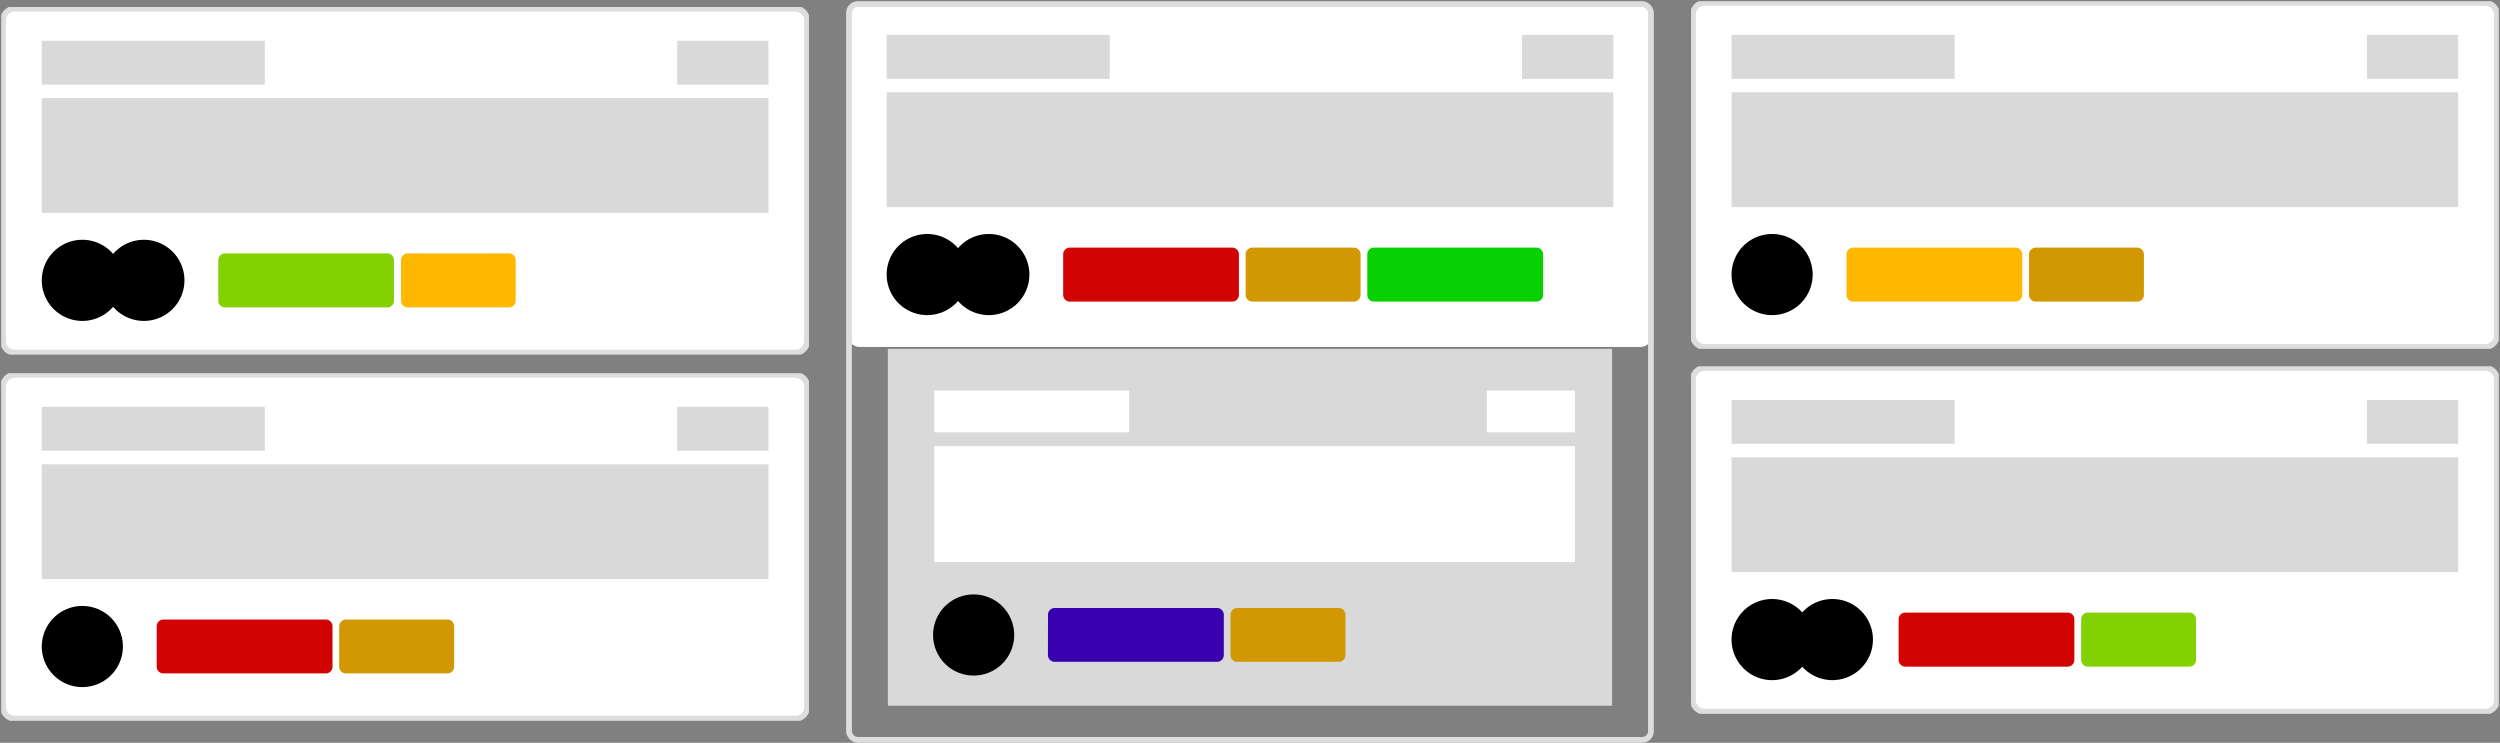
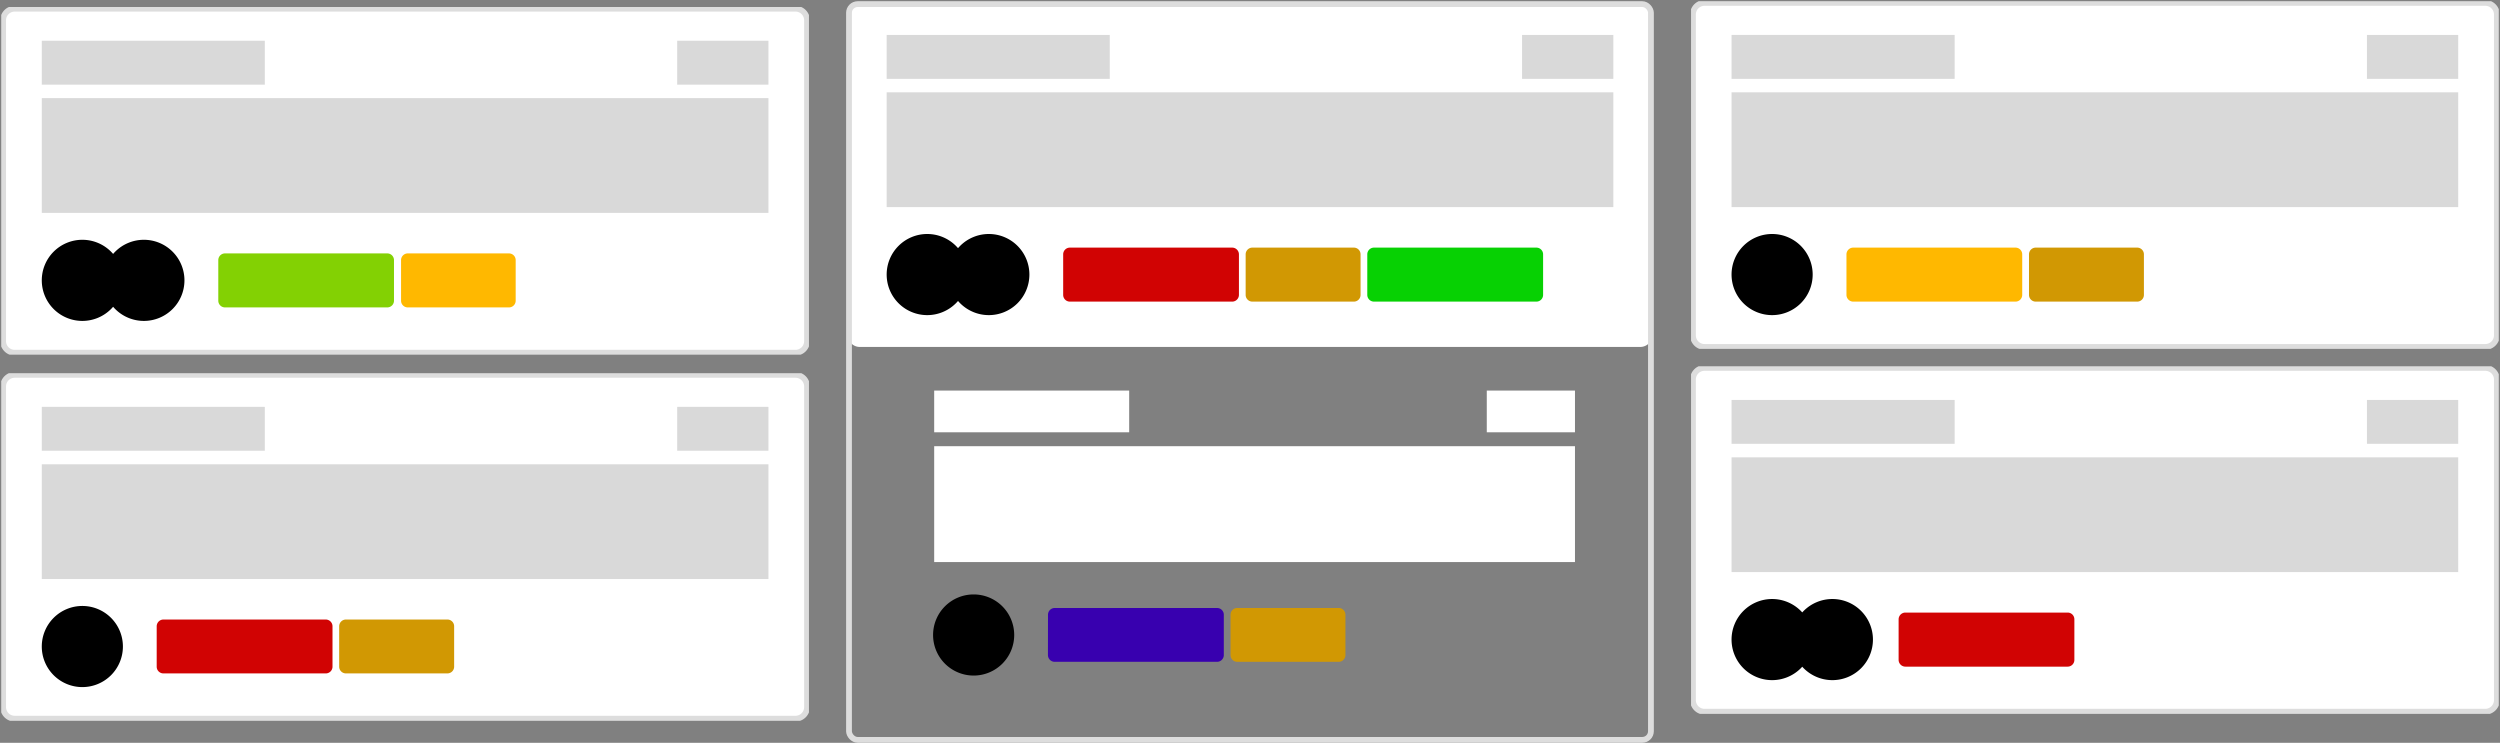
<svg xmlns="http://www.w3.org/2000/svg" viewBox="0 0 431.42 128.18">
  <rect x="0" y="0" width="431.42" height="128.18" fill="#808080" stroke="none" />
  <defs>
    <style>.a,.h{fill:none;}.b{fill:#fff;}.c{fill:#d9d9d9;}.d{fill:#d10303;}.e{fill:#07d103;}.f{fill:#d19803;}.g{fill:#3800af;}.h{stroke:#ddd;}.i{clip-path:url(#a);}.j{clip-path:url(#b);}.k{fill:#83d103;}.l{fill:#ffb800;}.m{clip-path:url(#c);}.n{clip-path:url(#d);}</style>
    <clipPath id="a" transform="translate(0.21 0.21)">
      <rect class="a" y="64.19" width="139.39" height="59.99" />
    </clipPath>
    <clipPath id="b" transform="translate(0.21 0.21)">
      <rect class="a" y="1" width="139.39" height="59.99" />
    </clipPath>
    <clipPath id="c" transform="translate(0.21 0.21)">
      <rect class="a" x="291.61" width="139.39" height="59.99" />
    </clipPath>
    <clipPath id="d" transform="translate(0.21 0.21)">
      <rect class="a" x="291.61" y="62.99" width="139.39" height="59.99" />
    </clipPath>
  </defs>
  <path class="b" d="M282.86.29H148.14a2,2,0,0,0-2,2V57.66a2,2,0,0,0,2,2H282.86a2.05,2.05,0,0,0,2.05-2V2.33A2,2,0,0,0,282.86.29Z" transform="translate(0.21 0.21)" />
  <path class="c" d="M152.8,5.82h38.5V13.4H152.8Z" transform="translate(0.21 0.21)" />
  <path class="c" d="M262.45,5.82H278.2V13.4H262.45Z" transform="translate(0.21 0.21)" />
  <path class="c" d="M152.8,15.72H278.2V35.53H152.8Z" transform="translate(0.21 0.21)" />
  <path d="M166.8,47.17a7,7,0,1,1-7-7A7,7,0,0,1,166.8,47.17Z" transform="translate(0.21 0.21)" />
  <path d="M177.43,47.17a7,7,0,1,1-7-7A7,7,0,0,1,177.43,47.17Z" transform="translate(0.21 0.21)" />
  <path class="d" d="M183.26,43.68a1.16,1.16,0,0,1,1.16-1.16h28a1.17,1.17,0,0,1,1.17,1.16v7a1.17,1.17,0,0,1-1.17,1.16h-28a1.16,1.16,0,0,1-1.16-1.16Z" transform="translate(0.21 0.21)" />
  <path class="e" d="M235.74,43.68a1.16,1.16,0,0,1,1.17-1.16h28a1.16,1.16,0,0,1,1.17,1.16v7a1.16,1.16,0,0,1-1.17,1.16h-28a1.16,1.16,0,0,1-1.17-1.16Z" transform="translate(0.21 0.21)" />
  <path class="f" d="M214.75,43.68a1.16,1.16,0,0,1,1.17-1.16h17.5a1.16,1.16,0,0,1,1.16,1.16v7a1.16,1.16,0,0,1-1.16,1.16h-17.5a1.16,1.16,0,0,1-1.17-1.16Z" transform="translate(0.21 0.21)" />
-   <rect class="c" x="153.22" y="60.2" width="124.97" height="61.59" />
  <path class="b" d="M161,67.19h33.65v7.2H161Z" transform="translate(0.21 0.21)" />
  <path class="b" d="M256.36,67.19h15.22v7.2H256.36Z" transform="translate(0.21 0.21)" />
  <path class="b" d="M161,76.79H271.58v20H161Z" transform="translate(0.21 0.21)" />
  <path d="M174.81,109.37a7,7,0,1,1-7-7A7,7,0,0,1,174.81,109.37Z" transform="translate(0.21 0.21)" />
  <path class="g" d="M180.64,105.87a1.16,1.16,0,0,1,1.17-1.16h28a1.16,1.16,0,0,1,1.17,1.16v7A1.17,1.17,0,0,1,209.8,114h-28a1.17,1.17,0,0,1-1.17-1.17Z" transform="translate(0.21 0.21)" />
  <path class="f" d="M212.14,105.87a1.16,1.16,0,0,1,1.16-1.16h17.5a1.16,1.16,0,0,1,1.17,1.16v7A1.17,1.17,0,0,1,230.8,114H213.3a1.16,1.16,0,0,1-1.16-1.17Z" transform="translate(0.21 0.21)" />
  <rect class="h" x="146.51" y="0.71" width="138.39" height="126.97" rx="1.5" />
  <g class="i">
    <path class="b" d="M137.06,64.48H2.33a2,2,0,0,0-2,2v55.33a2,2,0,0,0,2,2H137.06a2,2,0,0,0,2-2V66.52A2,2,0,0,0,137.06,64.48Z" transform="translate(0.21 0.21)" />
    <path class="c" d="M7,70H45.49v7.57H7Z" transform="translate(0.21 0.21)" />
    <path class="c" d="M116.65,70H132.4v7.57H116.65Z" transform="translate(0.21 0.21)" />
    <path class="c" d="M7,79.91H132.4v19.8H7Z" transform="translate(0.21 0.21)" />
-     <path class="a" d="M21,111.36a7,7,0,1,1-7-7A7,7,0,0,1,21,111.36Z" transform="translate(0.21 0.21)" />
    <path d="M21,111.36a7,7,0,1,1-7-7A7,7,0,0,1,21,111.36Z" transform="translate(0.21 0.21)" />
    <path class="d" d="M26.83,107.87A1.17,1.17,0,0,1,28,106.7H56a1.17,1.17,0,0,1,1.17,1.17v7A1.16,1.16,0,0,1,56,116H28a1.16,1.16,0,0,1-1.17-1.16Z" transform="translate(0.21 0.21)" />
    <path class="f" d="M58.32,107.87a1.17,1.17,0,0,1,1.17-1.17H77a1.16,1.16,0,0,1,1.16,1.17v7A1.16,1.16,0,0,1,77,116H59.49a1.17,1.17,0,0,1-1.17-1.16Z" transform="translate(0.21 0.21)" />
    <path class="h" d="M137.06,64.48H2.33a2,2,0,0,0-2,2v55.33a2,2,0,0,0,2,2H137.06a2,2,0,0,0,2-2V66.52A2,2,0,0,0,137.06,64.48Z" transform="translate(0.21 0.21)" />
  </g>
  <g class="j">
    <path class="b" d="M137.06,1.29H2.33a2,2,0,0,0-2,2V58.66a2,2,0,0,0,2,2H137.06a2,2,0,0,0,2-2V3.33A2,2,0,0,0,137.06,1.29Z" transform="translate(0.21 0.21)" />
    <path class="c" d="M7,6.82H45.49V14.4H7Z" transform="translate(0.21 0.21)" />
    <path class="c" d="M116.65,6.82H132.4V14.4H116.65Z" transform="translate(0.21 0.21)" />
    <path class="c" d="M7,16.72H132.4V36.53H7Z" transform="translate(0.21 0.21)" />
    <path d="M21,48.17a7,7,0,1,1-7-7A7,7,0,0,1,21,48.17Z" transform="translate(0.21 0.21)" />
    <path d="M31.62,48.17a7,7,0,1,1-7-7A7,7,0,0,1,31.62,48.17Z" transform="translate(0.21 0.21)" />
    <path class="k" d="M37.46,44.68a1.16,1.16,0,0,1,1.16-1.16h28a1.16,1.16,0,0,1,1.16,1.16v7a1.16,1.16,0,0,1-1.16,1.16h-28a1.16,1.16,0,0,1-1.16-1.16Z" transform="translate(0.21 0.21)" />
    <path class="l" d="M69,44.68a1.16,1.16,0,0,1,1.17-1.16H87.61a1.16,1.16,0,0,1,1.17,1.16v7a1.16,1.16,0,0,1-1.17,1.16H70.12A1.16,1.16,0,0,1,69,51.67Z" transform="translate(0.21 0.21)" />
    <path class="h" d="M137.06,1.29H2.33a2,2,0,0,0-2,2V58.66a2,2,0,0,0,2,2H137.06a2,2,0,0,0,2-2V3.33A2,2,0,0,0,137.06,1.29Z" transform="translate(0.21 0.21)" />
  </g>
  <g class="m">
    <path class="b" d="M428.67.29H293.94a2,2,0,0,0-2,2V57.66a2,2,0,0,0,2,2H428.67a2,2,0,0,0,2-2V2.33A2,2,0,0,0,428.67.29Z" transform="translate(0.21 0.21)" />
    <path class="c" d="M298.6,5.82h38.5V13.4H298.6Z" transform="translate(0.21 0.21)" />
    <path class="c" d="M408.25,5.82H424V13.4H408.25Z" transform="translate(0.21 0.21)" />
    <path class="c" d="M298.6,15.72H424V35.53H298.6Z" transform="translate(0.21 0.21)" />
    <path class="a" d="M312.6,47.17a7,7,0,1,1-7-7A7,7,0,0,1,312.6,47.17Z" transform="translate(0.21 0.21)" />
    <path d="M312.6,47.17a7,7,0,1,1-7-7A7,7,0,0,1,312.6,47.17Z" transform="translate(0.21 0.21)" />
    <path class="l" d="M318.43,43.68a1.17,1.17,0,0,1,1.17-1.16h28a1.16,1.16,0,0,1,1.16,1.16v7a1.16,1.16,0,0,1-1.16,1.16h-28a1.17,1.17,0,0,1-1.17-1.16Z" transform="translate(0.21 0.21)" />
    <path class="f" d="M349.93,43.68a1.16,1.16,0,0,1,1.17-1.16h17.49a1.16,1.16,0,0,1,1.17,1.16v7a1.16,1.16,0,0,1-1.17,1.16H351.1a1.16,1.16,0,0,1-1.17-1.16Z" transform="translate(0.21 0.21)" />
    <path class="h" d="M428.67.29H293.94a2,2,0,0,0-2,2V57.66a2,2,0,0,0,2,2H428.67a2,2,0,0,0,2-2V2.33A2,2,0,0,0,428.67.29Z" transform="translate(0.21 0.21)" />
  </g>
  <g class="n">
    <path class="b" d="M428.67,63.28H293.94a2,2,0,0,0-2,2v55.33a2,2,0,0,0,2,2H428.67a2,2,0,0,0,2-2V65.32A2,2,0,0,0,428.67,63.28Z" transform="translate(0.21 0.21)" />
    <path class="c" d="M298.6,68.81h38.5v7.57H298.6Z" transform="translate(0.21 0.21)" />
    <path class="c" d="M408.25,68.81H424v7.57H408.25Z" transform="translate(0.21 0.21)" />
    <path class="c" d="M298.6,78.71H424v19.8H298.6Z" transform="translate(0.21 0.21)" />
    <path class="a" d="M312.6,110.16a7,7,0,1,1-7-7A7,7,0,0,1,312.6,110.16Z" transform="translate(0.21 0.21)" />
    <path d="M312.6,110.16a7,7,0,1,1-7-7A7,7,0,0,1,312.6,110.16Z" transform="translate(0.21 0.21)" />
    <path d="M323,110.16a7,7,0,1,1-7-7A7,7,0,0,1,323,110.16Z" transform="translate(0.21 0.21)" />
    <path class="d" d="M327.43,106.67a1.17,1.17,0,0,1,1.17-1.17h28a1.16,1.16,0,0,1,1.16,1.17v7a1.16,1.16,0,0,1-1.16,1.16h-28a1.17,1.17,0,0,1-1.17-1.16Z" transform="translate(0.21 0.21)" />
-     <path class="k" d="M358.93,106.67a1.17,1.17,0,0,1,1.17-1.17h17.49a1.17,1.17,0,0,1,1.17,1.17v7a1.16,1.16,0,0,1-1.17,1.16H360.1a1.16,1.16,0,0,1-1.17-1.16Z" transform="translate(0.21 0.21)" />
    <path class="h" d="M428.67,63.28H293.94a2,2,0,0,0-2,2v55.33a2,2,0,0,0,2,2H428.67a2,2,0,0,0,2-2V65.32A2,2,0,0,0,428.67,63.28Z" transform="translate(0.21 0.21)" />
  </g>
</svg>